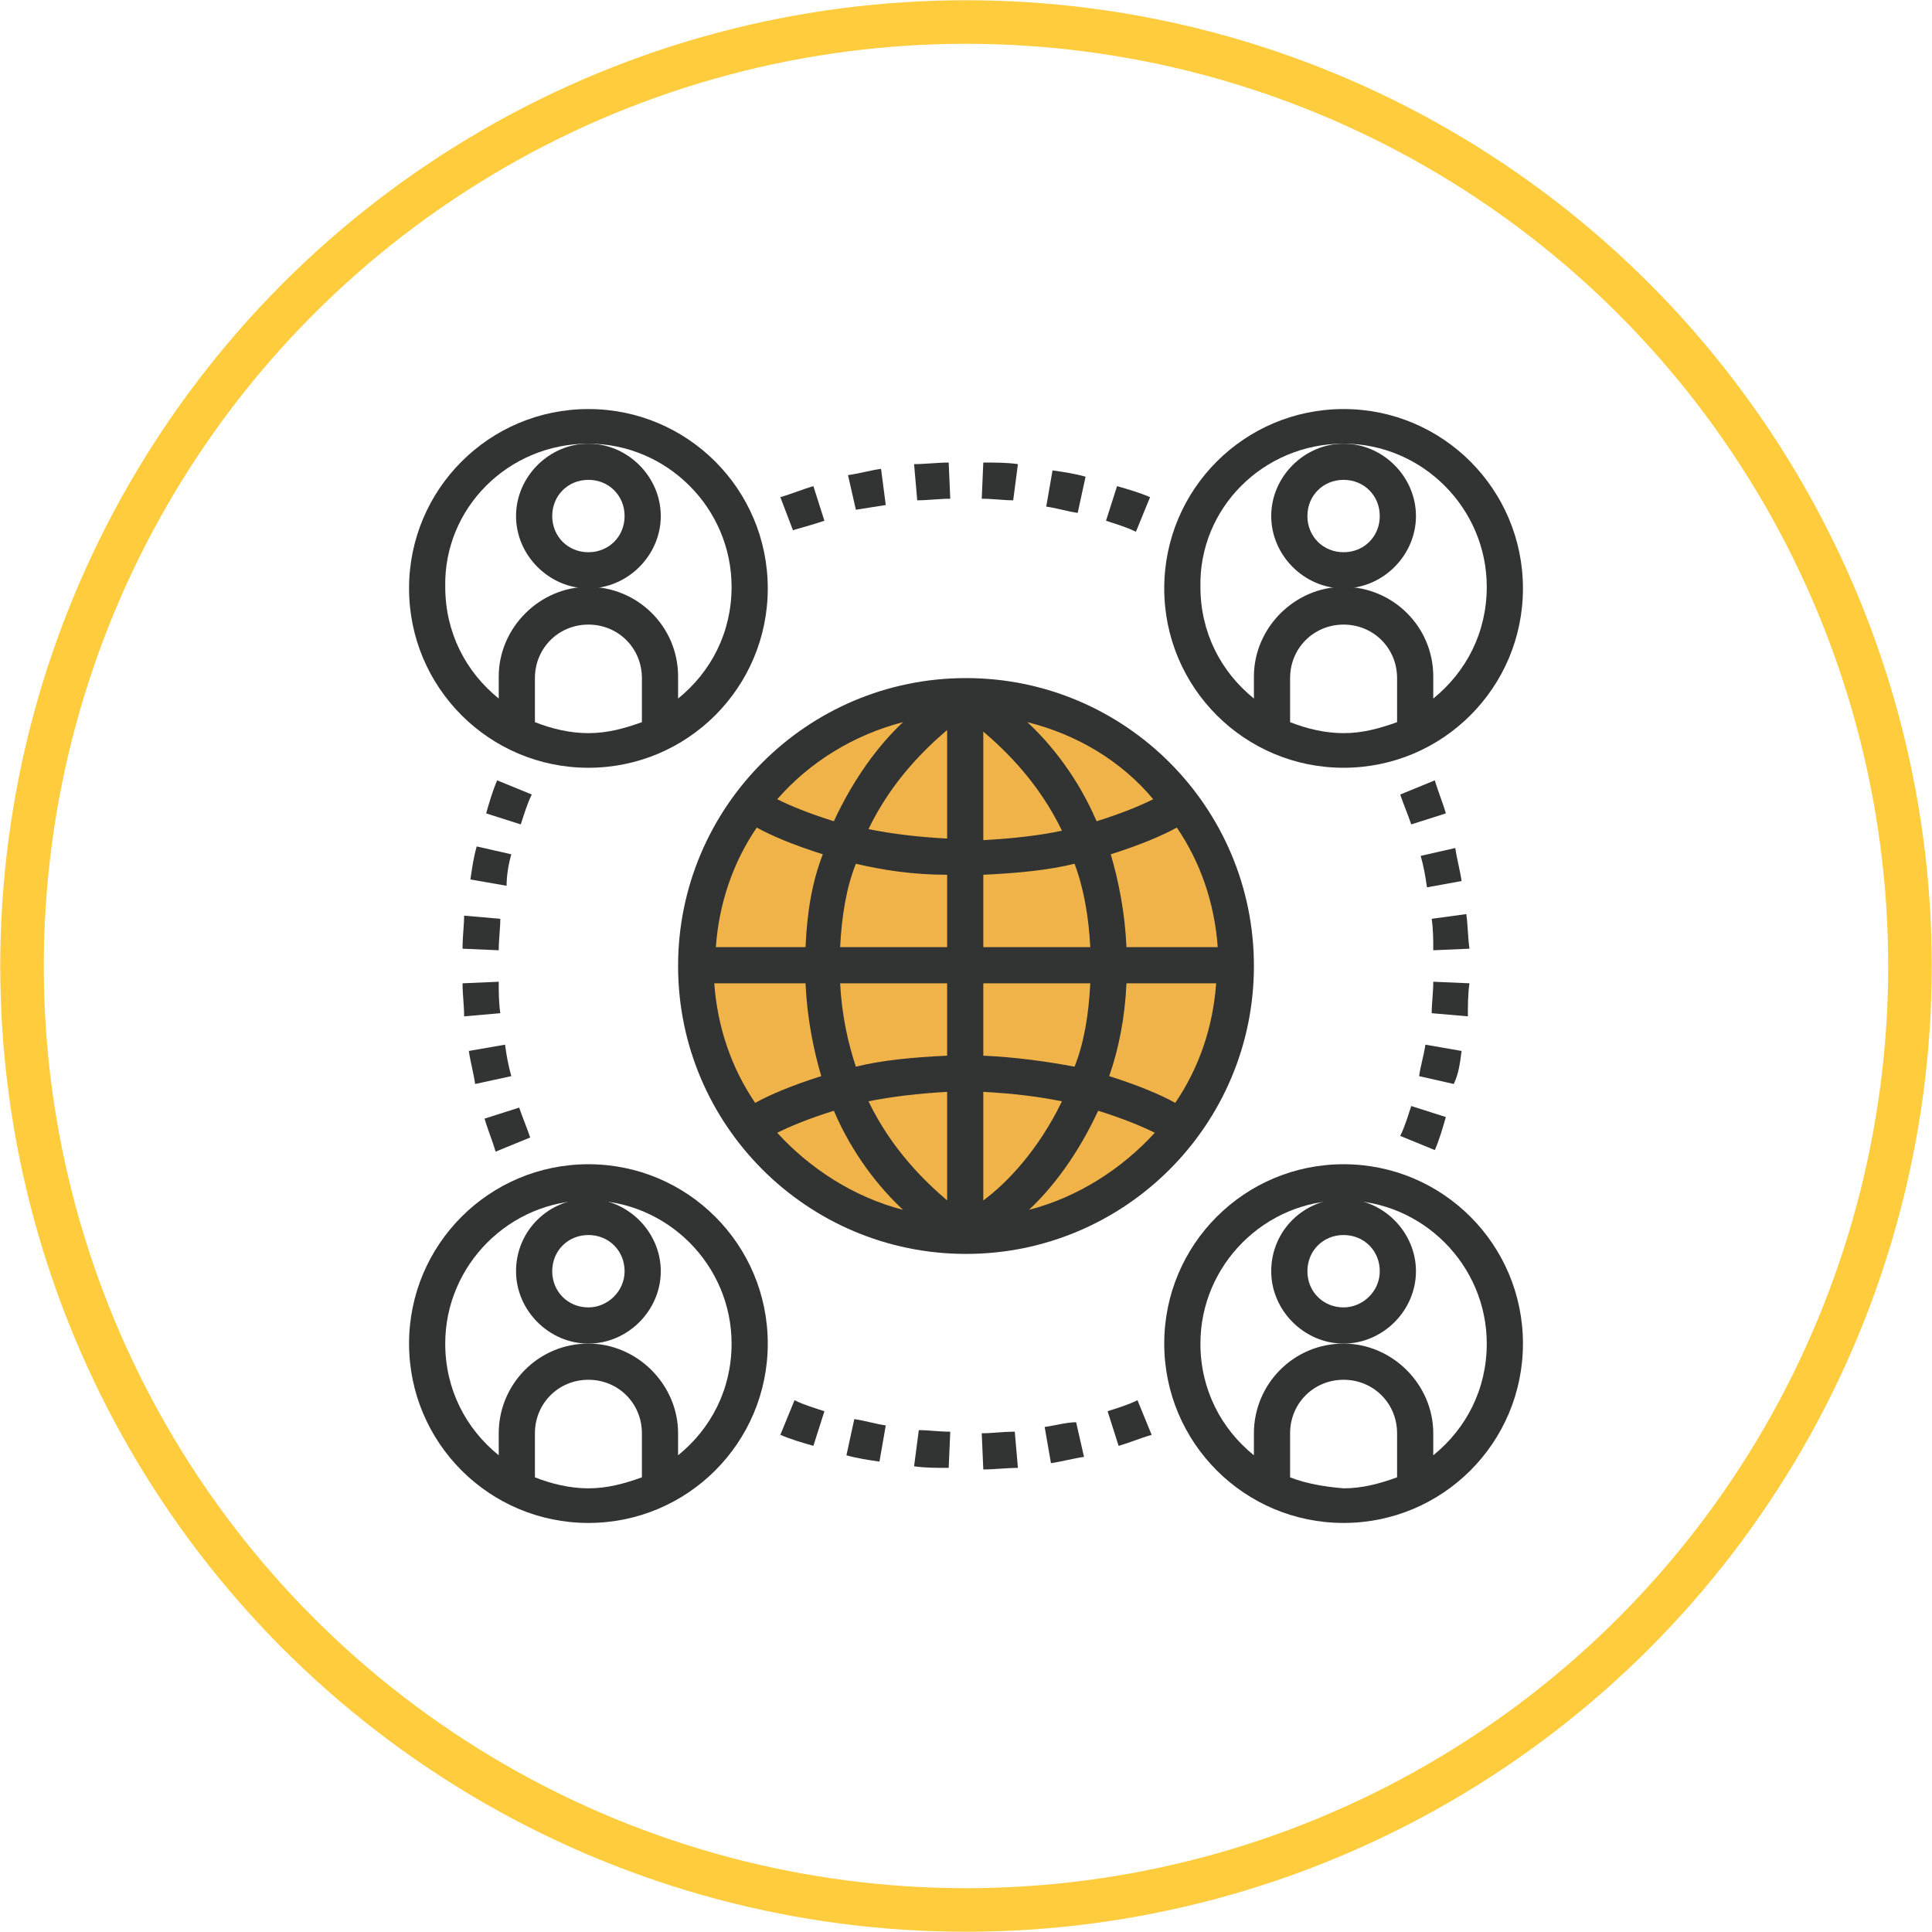
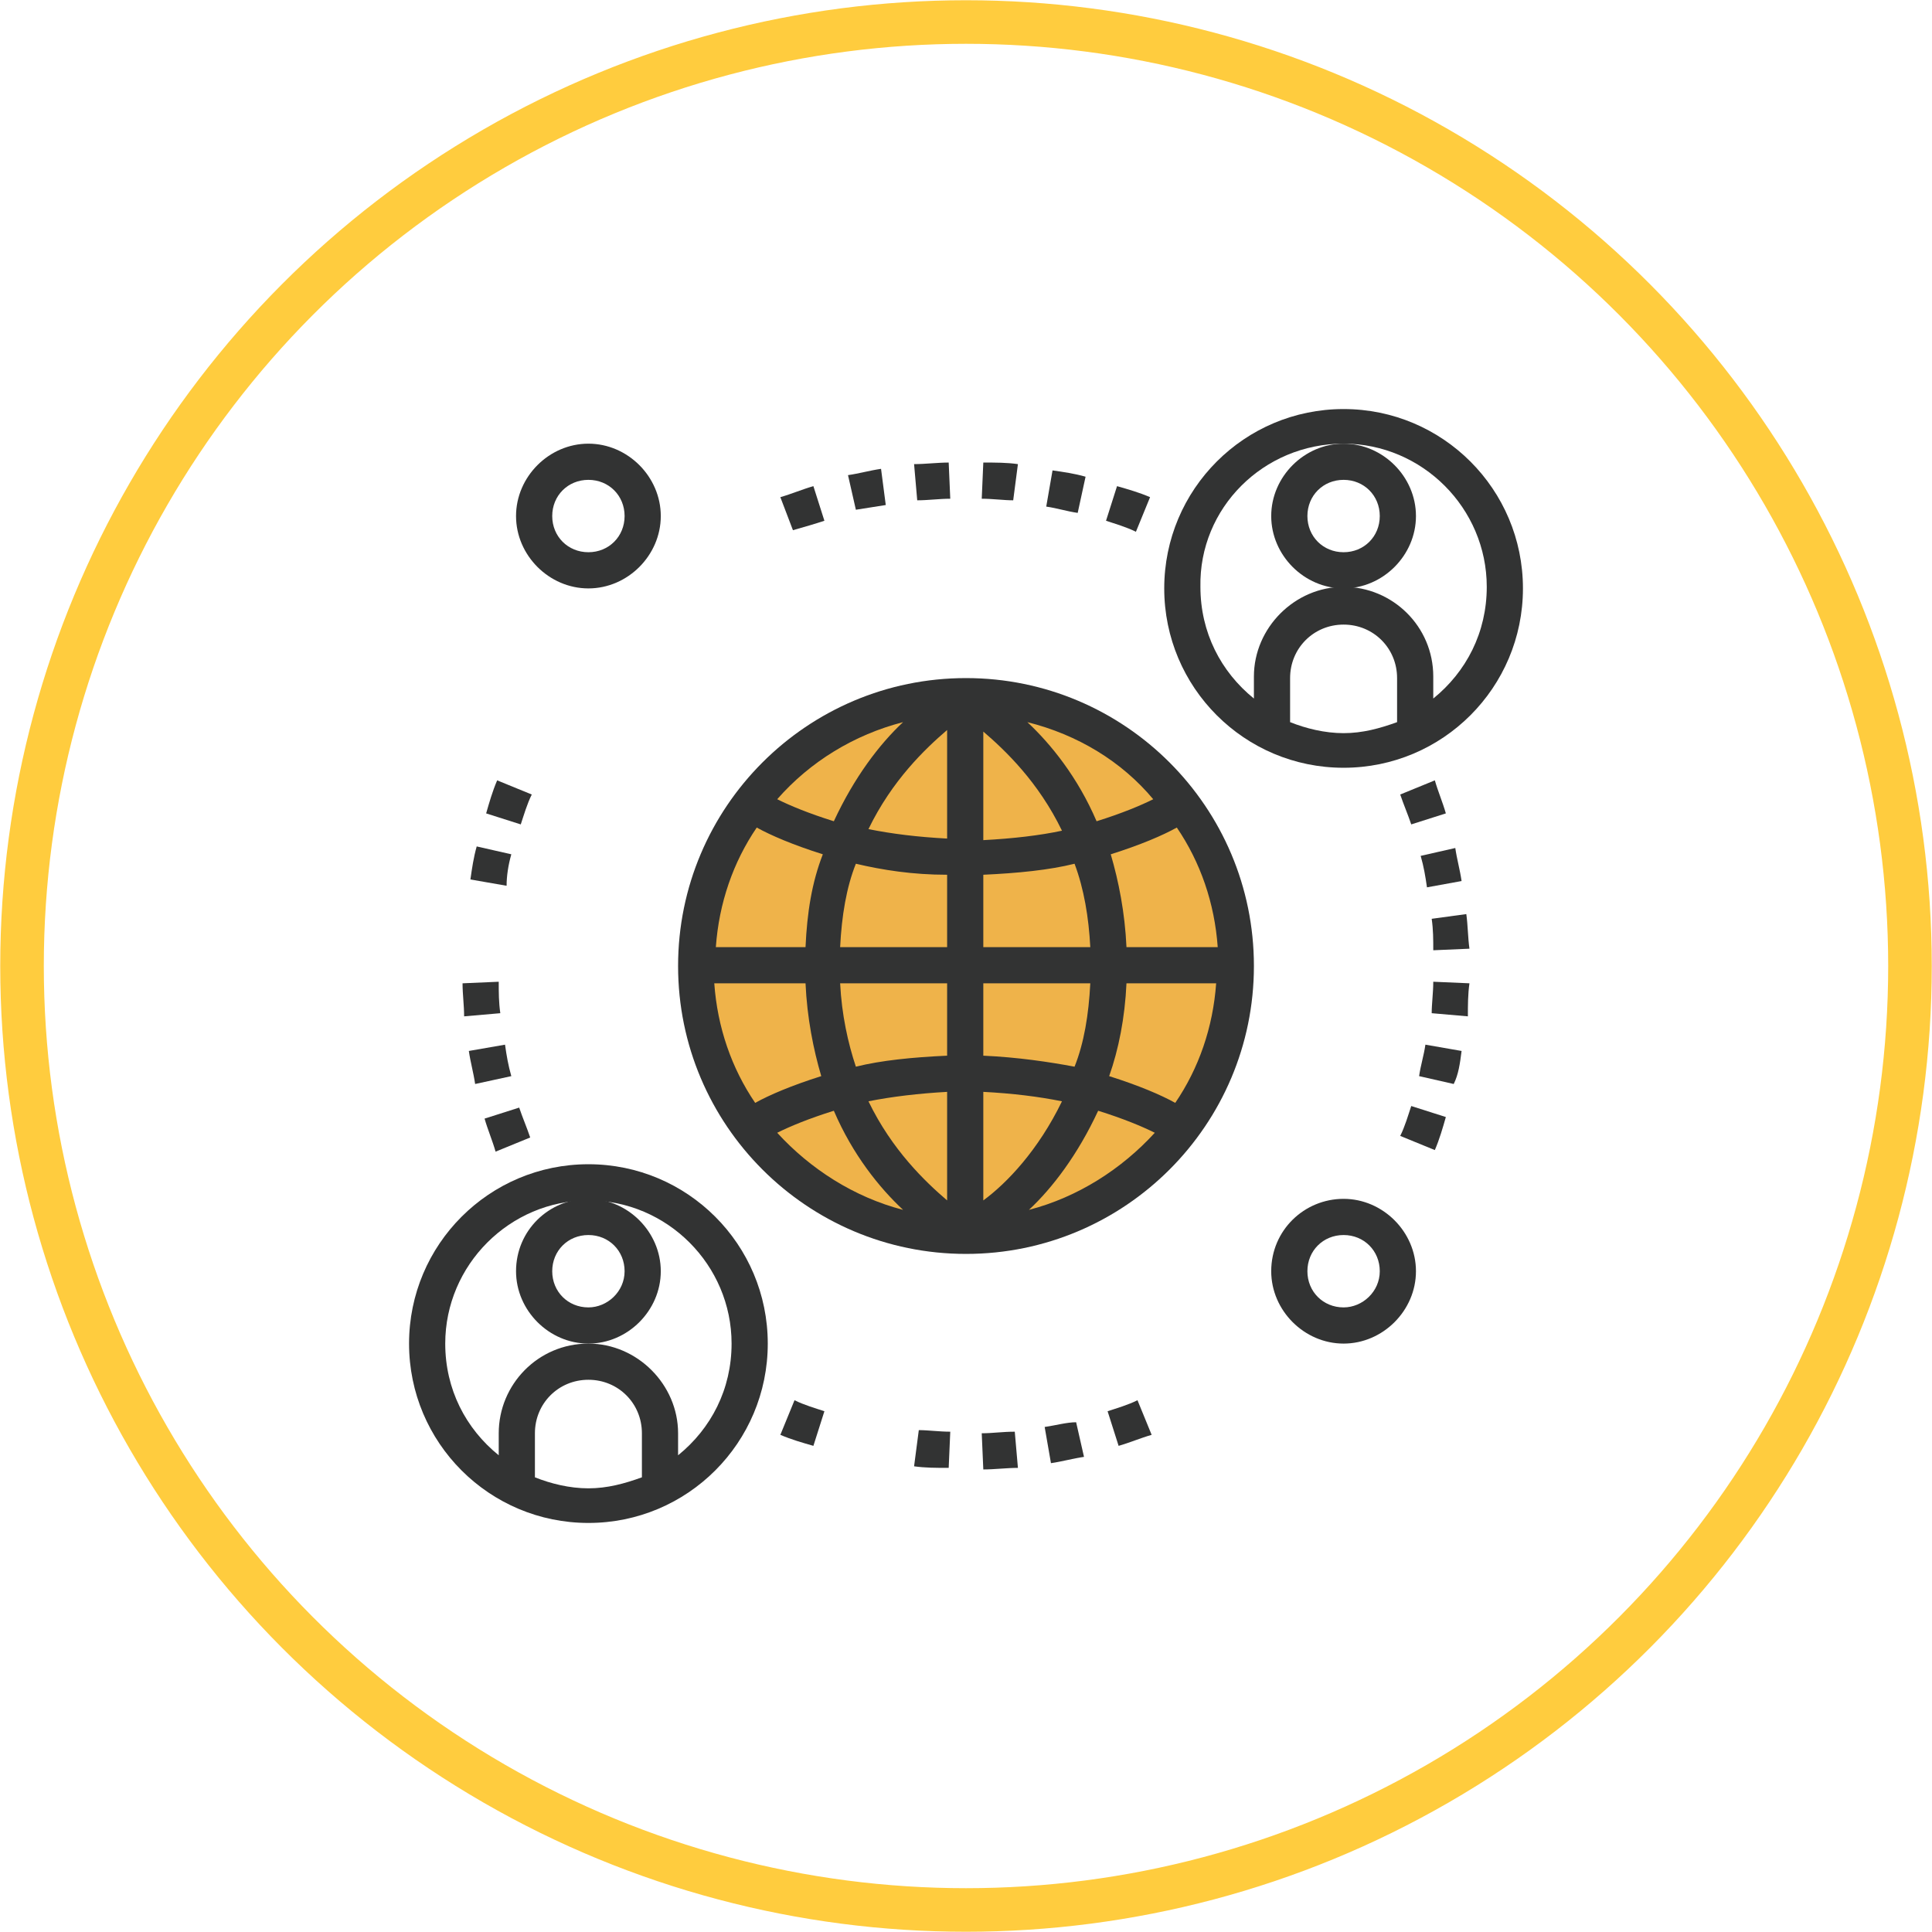
<svg xmlns="http://www.w3.org/2000/svg" xmlns:xlink="http://www.w3.org/1999/xlink" version="1.1" id="圖層_1" x="0px" y="0px" viewBox="0 0 122.8 122.8" style="enable-background:new 0 0 122.8 122.8;" xml:space="preserve">
  <style type="text/css">
	.st0{clip-path:url(#SVGID_2_);fill:none;stroke:#FFCC3E;stroke-width:2.769;stroke-miterlimit:10;}
	.st1{clip-path:url(#SVGID_2_);fill:#EFB34A;}
	.st2{clip-path:url(#SVGID_2_);fill:#323333;}
</style>
  <g>
    <defs>
      <rect id="SVGID_1_" width="122.8" height="122.8" />
    </defs>
    <clipPath id="SVGID_2_">
      <use xlink:href="#SVGID_1_" style="overflow:visible;" />
    </clipPath>
    <circle class="st0" cx="61.4" cy="61.4" r="60" />
    <path class="st1" d="M78.5,61.4c0,9.5-7.7,17.1-17.1,17.1c-9.5,0-17.1-7.7-17.1-17.1s7.7-17.1,17.1-17.1   C70.9,44.2,78.5,51.9,78.5,61.4" />
    <path class="st2" d="M79.7,61.4c0-10.1-8.2-18.3-18.3-18.3s-18.3,8.2-18.3,18.3s8.2,18.3,18.3,18.3S79.7,71.5,79.7,61.4 M71.6,60.2   c-0.1-2.2-0.5-4.2-1-5.9c1.9-0.6,3.3-1.2,4.2-1.7c1.5,2.2,2.4,4.8,2.6,7.6H71.6z M69.3,60.2h-6.8v-4.6c2.2-0.1,4.2-0.3,5.8-0.7   C68.9,56.5,69.2,58.3,69.3,60.2 M62.5,53.4v-6.9c1.4,1.2,3.5,3.2,5,6.3C66.1,53.1,64.4,53.3,62.5,53.4 M60.2,46.4v6.9   c-1.9-0.1-3.5-0.3-5-0.6C56.7,49.6,58.8,47.6,60.2,46.4 M60.2,55.6v4.6h-6.8c0.1-2,0.4-3.8,1-5.3C56.1,55.3,58,55.6,60.2,55.6    M51.2,60.2h-5.7c0.2-2.8,1.1-5.4,2.6-7.6c0.9,0.5,2.3,1.1,4.2,1.7C51.6,56.1,51.3,58,51.2,60.2 M51.2,62.5c0.1,2.2,0.5,4.2,1,5.9   c-1.9,0.6-3.3,1.2-4.2,1.7c-1.5-2.2-2.4-4.8-2.6-7.6H51.2z M53.4,62.5h6.8v4.6c-2.2,0.1-4.2,0.3-5.8,0.7   C53.9,66.3,53.5,64.5,53.4,62.5 M60.2,69.4v6.9c-1.4-1.2-3.5-3.2-5-6.3C56.7,69.7,58.4,69.5,60.2,69.4 M62.5,76.3v-6.9   c1.9,0.1,3.5,0.3,5,0.6C66,73.1,64,75.2,62.5,76.3 M62.5,67.1v-4.6h6.8c-0.1,2-0.4,3.8-1,5.3C66.7,67.5,64.7,67.2,62.5,67.1    M71.6,62.5h5.7c-0.2,2.8-1.1,5.4-2.6,7.6c-0.9-0.5-2.3-1.1-4.2-1.7C71.1,66.7,71.5,64.7,71.6,62.5 M73.3,50.8   c-0.8,0.4-2,0.9-3.6,1.4c-1.2-2.8-2.9-4.9-4.4-6.3C68.5,46.7,71.3,48.4,73.3,50.8 M57.4,45.9c-1.5,1.4-3.1,3.5-4.4,6.3   c-1.6-0.5-2.8-1-3.6-1.4C51.5,48.4,54.3,46.7,57.4,45.9 M49.4,72c0.8-0.4,2-0.9,3.6-1.4c1.2,2.8,2.9,4.9,4.4,6.3   C54.3,76.1,51.5,74.3,49.4,72 M65.4,76.9c1.5-1.4,3.1-3.5,4.4-6.3c1.6,0.5,2.8,1,3.6,1.4C71.3,74.3,68.5,76.1,65.4,76.9" />
    <path class="st2" d="M62.4,91.1l0.1,2.3c0.7,0,1.5-0.1,2.2-0.1l-0.2-2.3C63.7,91,63.1,91.1,62.4,91.1" />
    <path class="st2" d="M58.1,93.2c0.7,0.1,1.4,0.1,2.2,0.1l0.1-2.3c-0.7,0-1.4-0.1-2-0.1L58.1,93.2z" />
    <path class="st2" d="M49.6,91.2c0.7,0.3,1.4,0.5,2.1,0.7l0.7-2.2c-0.6-0.2-1.3-0.4-1.9-0.7L49.6,91.2z" />
-     <path class="st2" d="M53.8,92.5c0.7,0.2,1.4,0.3,2.1,0.4l0.4-2.3c-0.7-0.1-1.3-0.3-2-0.4L53.8,92.5z" />
    <path class="st2" d="M70.4,89.7l0.7,2.2c0.7-0.2,1.4-0.5,2.1-0.7L72.3,89C71.7,89.3,71,89.5,70.4,89.7" />
    <path class="st2" d="M66.4,90.7l0.4,2.3c0.7-0.1,1.4-0.3,2.1-0.4l-0.5-2.2C67.8,90.4,67.1,90.6,66.4,90.7" />
-     <path class="st2" d="M29.4,60.3l2.3,0.1c0-0.7,0.1-1.4,0.1-2l-2.3-0.2C29.5,58.8,29.4,59.5,29.4,60.3" />
    <path class="st2" d="M31.6,49.6c-0.3,0.7-0.5,1.4-0.7,2.1l2.2,0.7c0.2-0.6,0.4-1.3,0.7-1.9L31.6,49.6z" />
    <path class="st2" d="M33.7,72.3c-0.2-0.6-0.5-1.3-0.7-1.9l-2.2,0.7c0.2,0.7,0.5,1.4,0.7,2.1L33.7,72.3z" />
    <path class="st2" d="M29.5,64.6l2.3-0.2c-0.1-0.7-0.1-1.3-0.1-2l-2.3,0.1C29.4,63.2,29.5,63.9,29.5,64.6" />
    <path class="st2" d="M32.5,68.4c-0.2-0.7-0.3-1.3-0.4-2l-2.3,0.4c0.1,0.7,0.3,1.4,0.4,2.1L32.5,68.4z" />
    <path class="st2" d="M32.5,54.3l-2.2-0.5c-0.2,0.7-0.3,1.4-0.4,2.1l2.3,0.4C32.2,55.7,32.3,55,32.5,54.3" />
    <path class="st2" d="M73.1,31.6c-0.7-0.3-1.4-0.5-2.1-0.7l-0.7,2.2c0.6,0.2,1.3,0.4,1.9,0.7L73.1,31.6z" />
    <path class="st2" d="M69,30.3c-0.7-0.2-1.4-0.3-2.1-0.4l-0.4,2.3c0.7,0.1,1.3,0.3,2,0.4L69,30.3z" />
    <path class="st2" d="M64.7,29.5c-0.7-0.1-1.4-0.1-2.2-0.1l-0.1,2.3c0.7,0,1.4,0.1,2,0.1L64.7,29.5z" />
    <path class="st2" d="M60.4,31.7l-0.1-2.3c-0.7,0-1.5,0.1-2.2,0.1l0.2,2.3C59,31.8,59.7,31.7,60.4,31.7" />
    <path class="st2" d="M52.4,33.1l-0.7-2.2c-0.7,0.2-1.4,0.5-2.1,0.7l0.8,2.1C51.1,33.5,51.8,33.3,52.4,33.1" />
    <path class="st2" d="M56.3,32.1L56,29.8c-0.7,0.1-1.4,0.3-2.1,0.4l0.5,2.2C55,32.3,55.7,32.2,56.3,32.1" />
    <path class="st2" d="M91.2,73.1c0.3-0.7,0.5-1.4,0.7-2.1l-2.2-0.7c-0.2,0.6-0.4,1.3-0.7,1.9L91.2,73.1z" />
    <path class="st2" d="M92.9,56c-0.1-0.7-0.3-1.4-0.4-2.1l-2.2,0.5c0.2,0.7,0.3,1.3,0.4,2L92.9,56z" />
    <path class="st2" d="M89,50.5c0.2,0.6,0.5,1.3,0.7,1.9l2.2-0.7c-0.2-0.7-0.5-1.4-0.7-2.1L89,50.5z" />
    <path class="st2" d="M92.9,66.8l-2.3-0.4c-0.1,0.7-0.3,1.3-0.4,2l2.2,0.5C92.7,68.3,92.8,67.6,92.9,66.8" />
    <path class="st2" d="M93.4,62.5l-2.3-0.1c0,0.7-0.1,1.4-0.1,2l2.3,0.2C93.3,63.9,93.3,63.2,93.4,62.5" />
    <path class="st2" d="M93.2,58.1L91,58.4c0.1,0.7,0.1,1.3,0.1,2l2.3-0.1C93.3,59.6,93.3,58.8,93.2,58.1" />
    <path class="st2" d="M80.8,32.8c0,2.5,2.1,4.6,4.6,4.6s4.6-2.1,4.6-4.6c0-2.5-2.1-4.6-4.6-4.6S80.8,30.3,80.8,32.8 M85.4,30.5   c1.3,0,2.3,1,2.3,2.3c0,1.3-1,2.3-2.3,2.3c-1.3,0-2.3-1-2.3-2.3C83.1,31.5,84.1,30.5,85.4,30.5" />
    <path class="st2" d="M85.4,48.8c6.3,0,11.4-5.1,11.4-11.4c0-6.3-5.1-11.4-11.4-11.4C79.1,26,74,31.1,74,37.4   C74,43.7,79.1,48.8,85.4,48.8 M82,45.9v-2.8c0-1.9,1.5-3.4,3.4-3.4s3.4,1.5,3.4,3.4v2.8c-1.1,0.4-2.2,0.7-3.4,0.7S83,46.3,82,45.9    M85.4,28.2c5,0,9.1,4.1,9.1,9.1c0,2.9-1.3,5.4-3.4,7.1v-1.4c0-3.2-2.6-5.7-5.7-5.7s-5.7,2.6-5.7,5.7v1.4c-2.1-1.7-3.4-4.2-3.4-7.1   C76.2,32.3,80.3,28.2,85.4,28.2" />
    <path class="st2" d="M90,80.8c0-2.5-2.1-4.6-4.6-4.6s-4.6,2-4.6,4.6c0,2.5,2.1,4.6,4.6,4.6S90,83.3,90,80.8 M85.4,83.1   c-1.3,0-2.3-1-2.3-2.3c0-1.3,1-2.3,2.3-2.3c1.3,0,2.3,1,2.3,2.3C87.7,82.1,86.6,83.1,85.4,83.1" />
-     <path class="st2" d="M85.4,74C79.1,74,74,79.1,74,85.4c0,6.3,5.1,11.4,11.4,11.4c6.3,0,11.4-5.1,11.4-11.4   C96.8,79.1,91.7,74,85.4,74 M82,93.9v-2.8c0-1.9,1.5-3.4,3.4-3.4c1.9,0,3.4,1.5,3.4,3.4v2.8c-1.1,0.4-2.2,0.7-3.4,0.7   C84.2,94.5,83,94.3,82,93.9 M91.1,92.5v-1.4c0-3.1-2.6-5.7-5.7-5.7c-3.2,0-5.7,2.6-5.7,5.7v1.4c-2.1-1.7-3.4-4.2-3.4-7.1   c0-5,4.1-9.1,9.1-9.1c5,0,9.1,4.1,9.1,9.1C94.5,88.3,93.2,90.8,91.1,92.5" />
    <path class="st2" d="M32.8,32.8c0,2.5,2.1,4.6,4.6,4.6s4.6-2.1,4.6-4.6c0-2.5-2.1-4.6-4.6-4.6S32.8,30.3,32.8,32.8 M37.4,30.5   c1.3,0,2.3,1,2.3,2.3c0,1.3-1,2.3-2.3,2.3c-1.3,0-2.3-1-2.3-2.3C35.1,31.5,36.1,30.5,37.4,30.5" />
-     <path class="st2" d="M37.4,48.8c6.3,0,11.4-5.1,11.4-11.4c0-6.3-5.1-11.4-11.4-11.4C31.1,26,26,31.1,26,37.4   C26,43.7,31.1,48.8,37.4,48.8 M34,45.9v-2.8c0-1.9,1.5-3.4,3.4-3.4s3.4,1.5,3.4,3.4v2.8c-1.1,0.4-2.2,0.7-3.4,0.7S35,46.3,34,45.9    M37.4,28.2c5,0,9.1,4.1,9.1,9.1c0,2.9-1.3,5.4-3.4,7.1v-1.4c0-3.2-2.6-5.7-5.7-5.7s-5.7,2.6-5.7,5.7v1.4c-2.1-1.7-3.4-4.2-3.4-7.1   C28.2,32.3,32.3,28.2,37.4,28.2" />
    <path class="st2" d="M42,80.8c0-2.5-2.1-4.6-4.6-4.6s-4.6,2-4.6,4.6c0,2.5,2.1,4.6,4.6,4.6S42,83.3,42,80.8 M37.4,83.1   c-1.3,0-2.3-1-2.3-2.3c0-1.3,1-2.3,2.3-2.3c1.3,0,2.3,1,2.3,2.3C39.7,82.1,38.6,83.1,37.4,83.1" />
    <path class="st2" d="M37.4,74C31.1,74,26,79.1,26,85.4c0,6.3,5.1,11.4,11.4,11.4c6.3,0,11.4-5.1,11.4-11.4   C48.8,79.1,43.7,74,37.4,74 M34,93.9v-2.8c0-1.9,1.5-3.4,3.4-3.4c1.9,0,3.4,1.5,3.4,3.4v2.8c-1.1,0.4-2.2,0.7-3.4,0.7   S35,94.3,34,93.9 M43.1,92.5v-1.4c0-3.1-2.6-5.7-5.7-5.7c-3.2,0-5.7,2.6-5.7,5.7v1.4c-2.1-1.7-3.4-4.2-3.4-7.1c0-5,4.1-9.1,9.1-9.1   s9.1,4.1,9.1,9.1C46.5,88.3,45.2,90.8,43.1,92.5" />
  </g>
</svg>